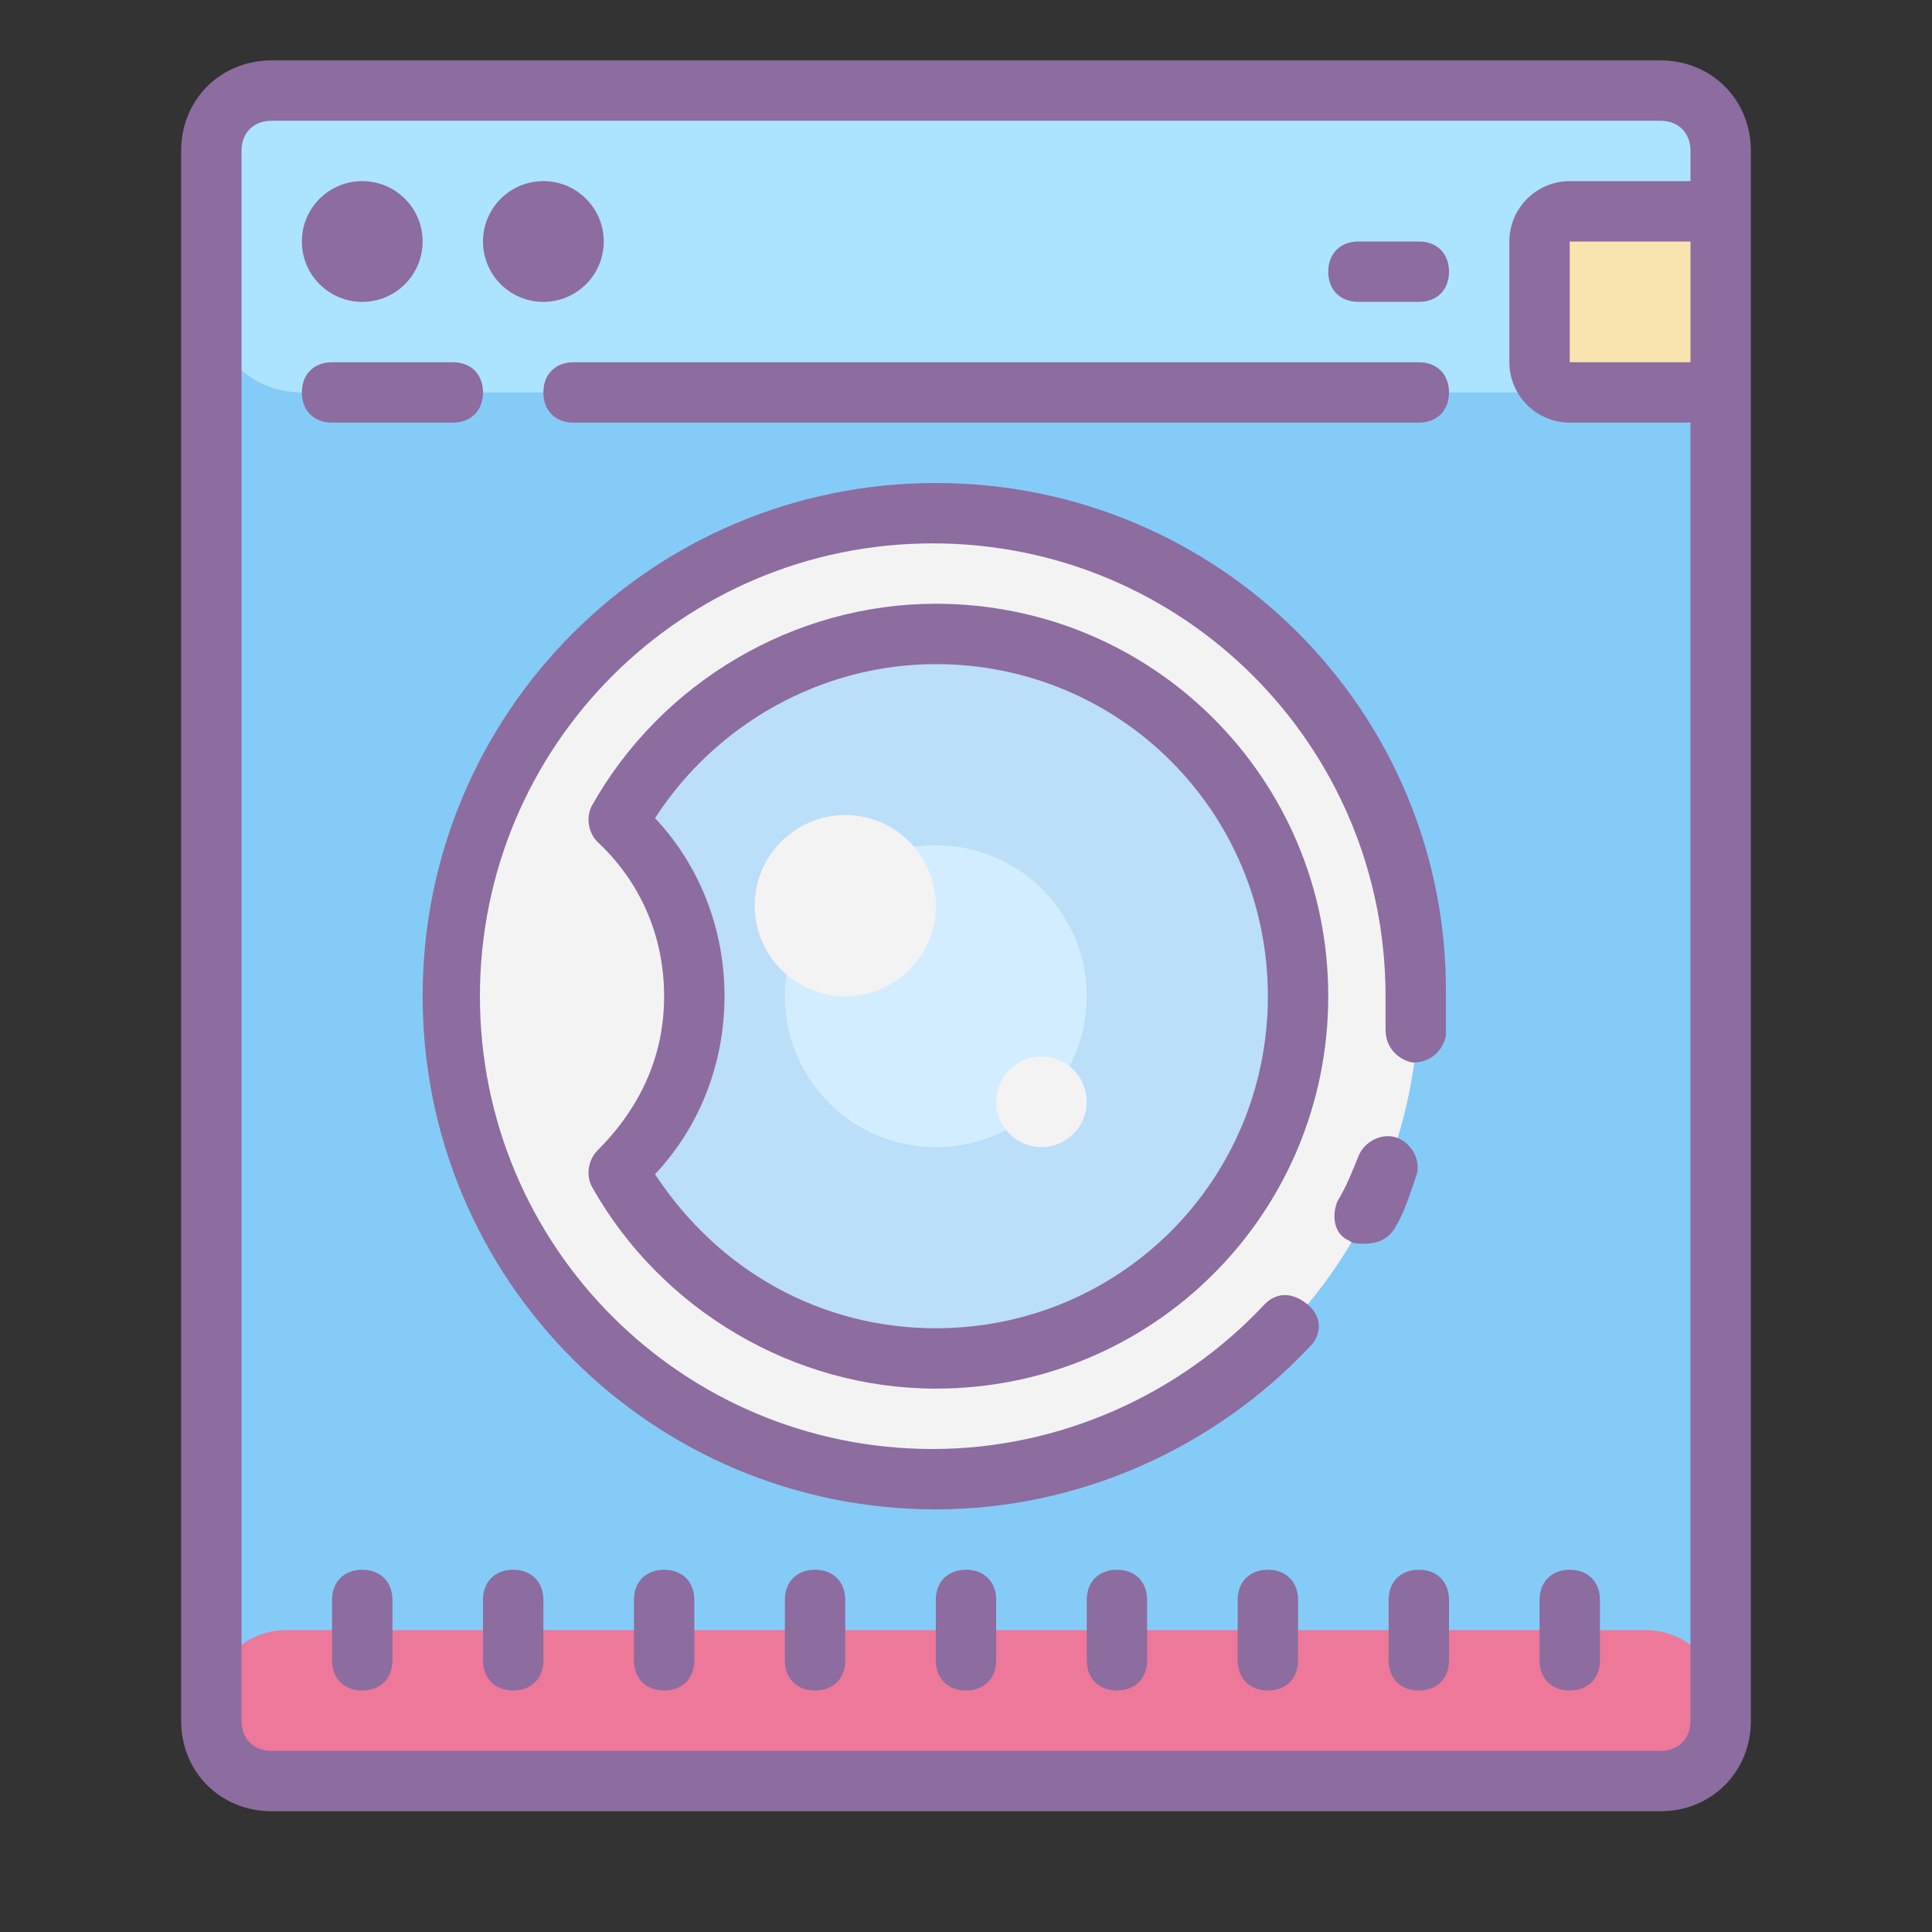
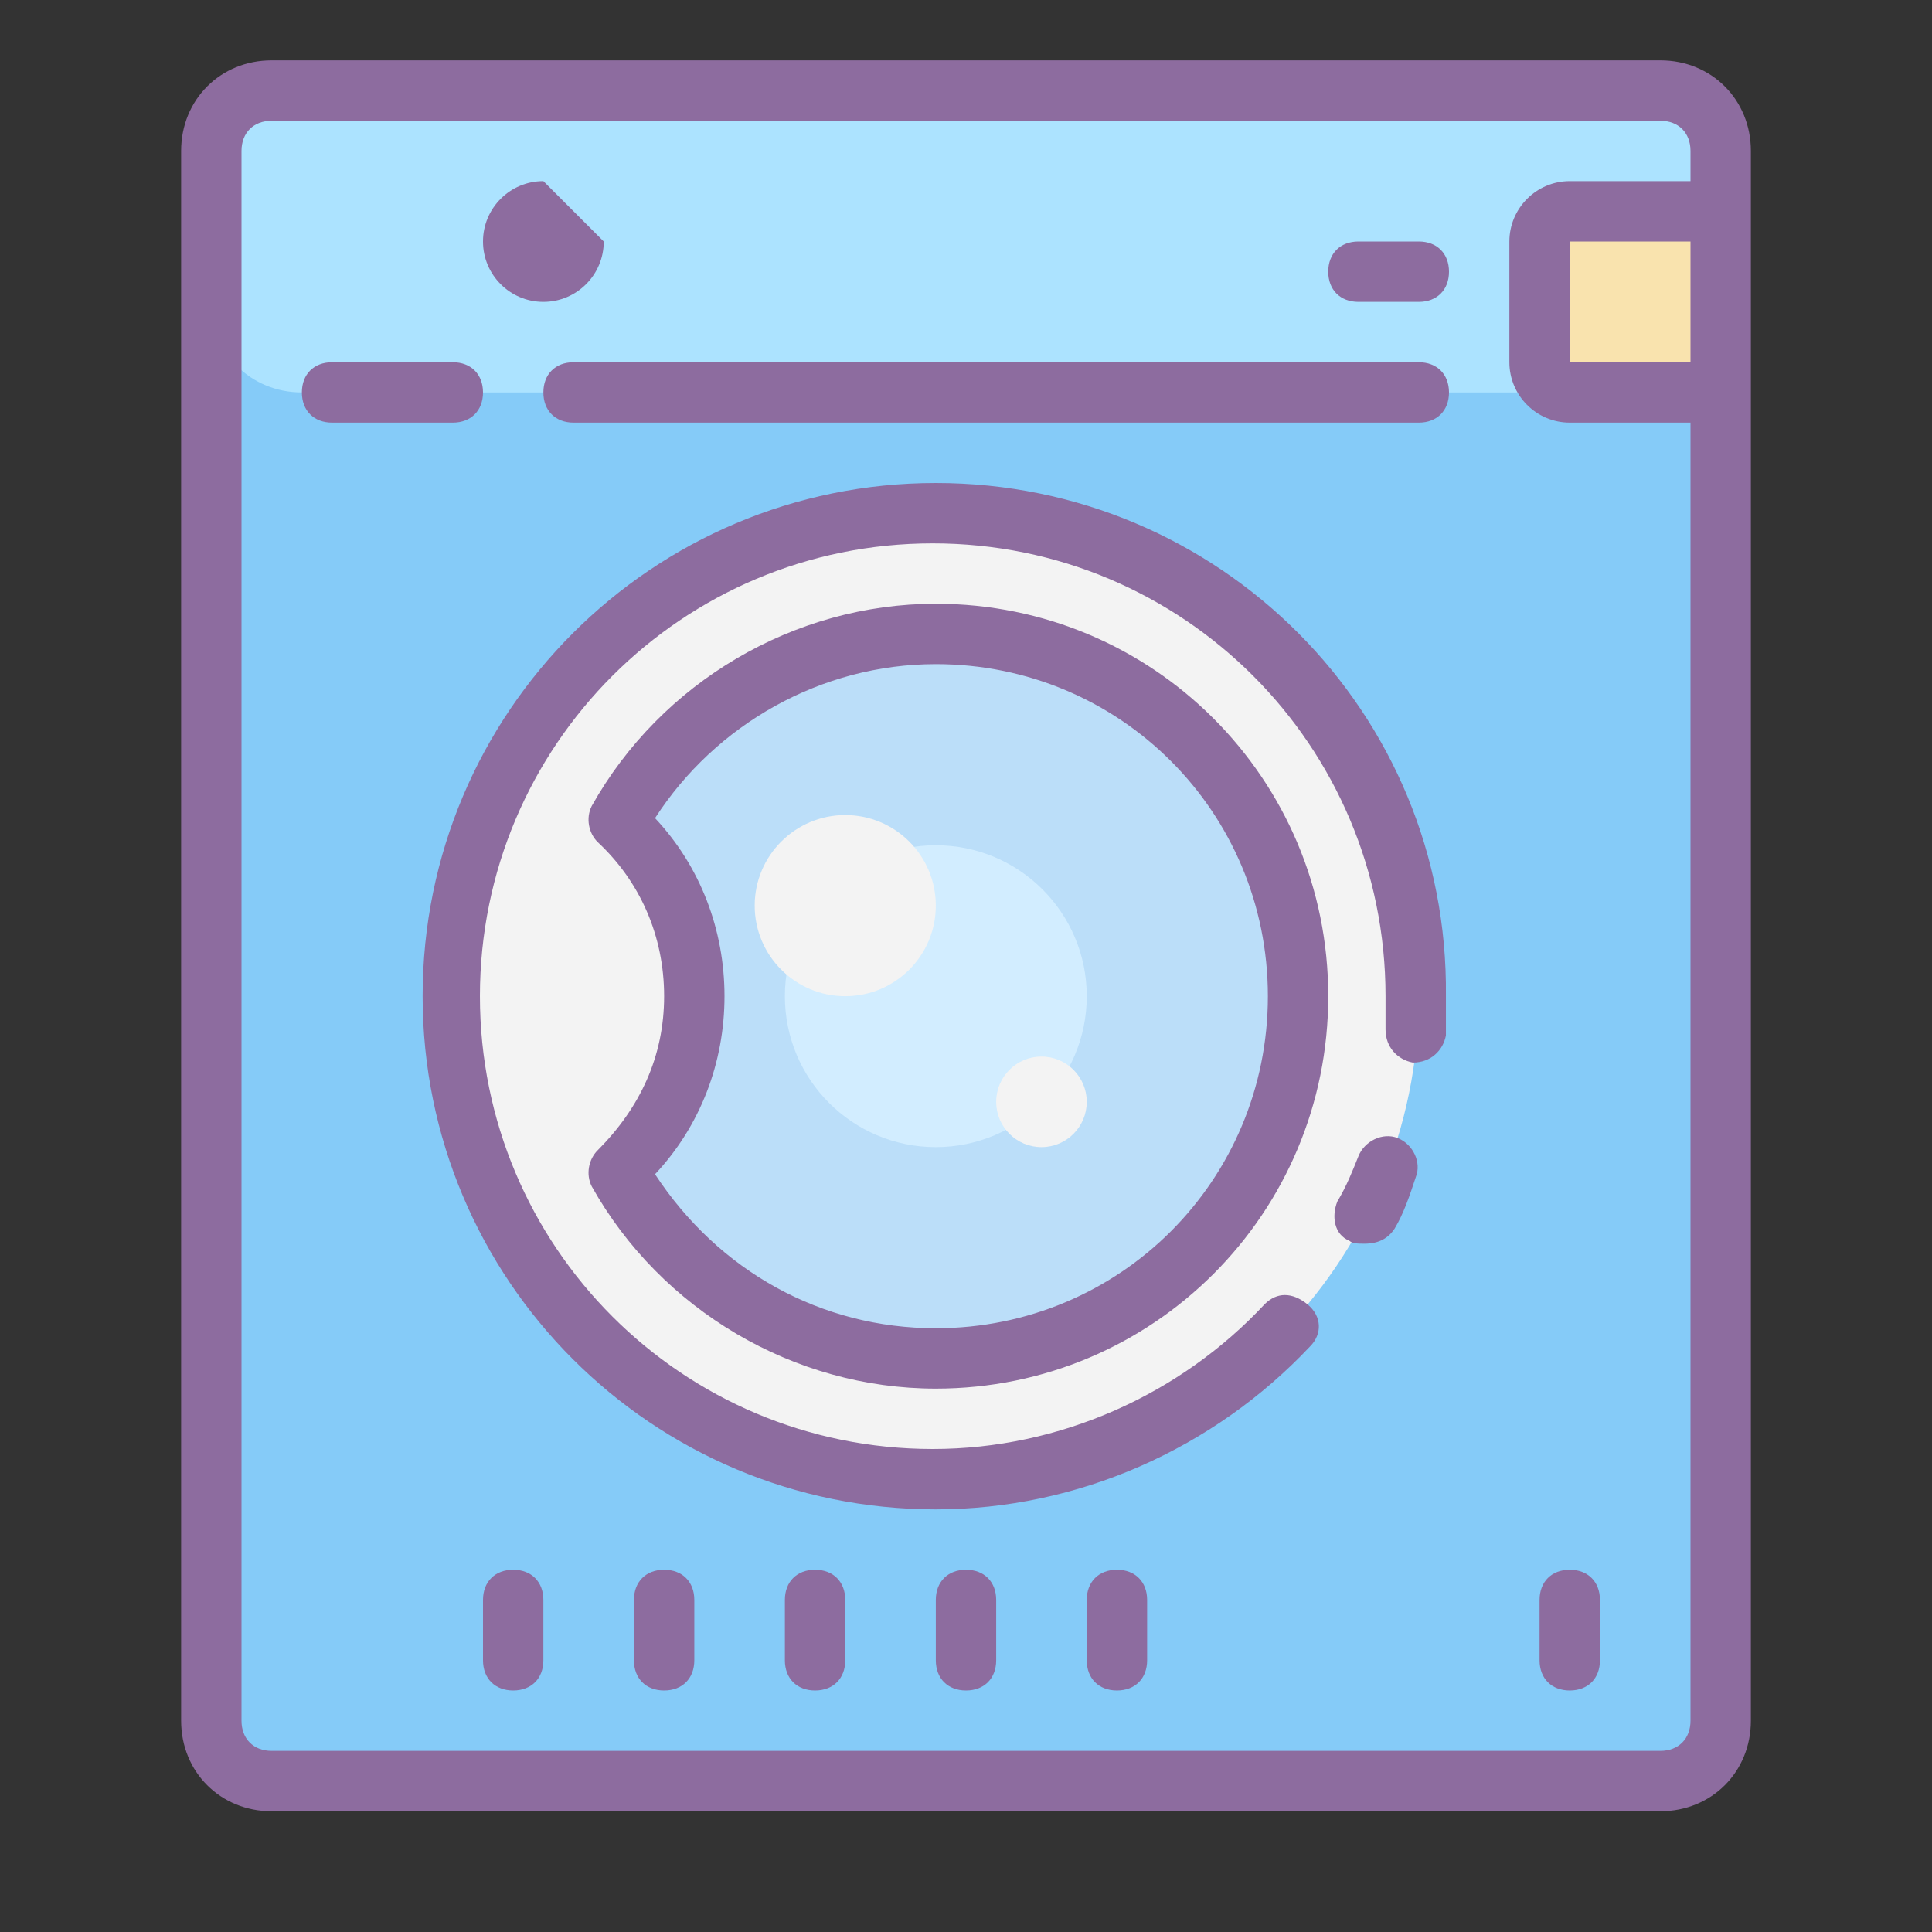
<svg xmlns="http://www.w3.org/2000/svg" viewBox="0 0 64 64" version="1.1" width="100" height="100" style="fill: rgb(0, 0, 0);">
  <rect x="0" y="0" width="64" height="64" fill="#333333" stroke="none" />
  <g id="surface1">
    <path style=" fill:#85CBF8;" d="M 7 3 L 57 3 L 57 59 L 7 59 Z " />
-     <path style=" fill:#ED7899;" d="M 54.5 59 L 9.5 59 C 8.102 59 7 57.898 7 56.5 C 7 55.102 8.102 54 9.5 54 L 54.5 54 C 55.898 54 57 55.102 57 56.5 C 57 57.898 55.898 59 54.5 59 Z " />
    <path style=" fill:#ACE3FF;" d="M 54 13 L 10 13 C 8.301 13 7 11.699 7 10 L 7 6 C 7 4.301 8.301 3 10 3 L 54 3 C 55.699 3 57 4.301 57 6 L 57 10 C 57 11.699 55.699 13 54 13 Z " />
    <path style=" fill:#F9E3AE;" d="M 51 7 L 57 7 L 57 13 L 51 13 Z " />
    <path style=" fill:#F3F3F3;" d="M 47 33 C 47 41.836 39.836 49 31 49 C 22.164 49 15 41.836 15 33 C 15 24.164 22.164 17 31 17 C 39.836 17 47 24.164 47 33 Z " />
    <path style=" fill:#BBDEF9;" d="M 31 21 C 26.602 21 22.699 23.398 20.602 26.898 C 22.102 28.5 23 30.602 23 33 C 23 35.398 22.102 37.5 20.602 39.102 C 22.699 42.602 26.602 45 31 45 C 37.602 45 43 39.602 43 33 C 43 26.398 37.602 21 31 21 Z " />
    <path style=" fill:#D2EDFF;" d="M 36 33 C 36 35.762 33.762 38 31 38 C 28.238 38 26 35.762 26 33 C 26 30.238 28.238 28 31 28 C 33.762 28 36 30.238 36 33 Z " />
    <path style=" fill:#F3F3F3;" d="M 31 30 C 31 31.656 29.656 33 28 33 C 26.344 33 25 31.656 25 30 C 25 28.344 26.344 27 28 27 C 29.656 27 31 28.344 31 30 Z " />
    <path style=" fill:#F3F3F3;" d="M 36 36.5 C 36 37.328 35.328 38 34.5 38 C 33.672 38 33 37.328 33 36.5 C 33 35.672 33.672 35 34.5 35 C 35.328 35 36 35.672 36 36.5 Z " />
    <path style=" fill:#8D6C9F;" d="M 55 2 L 9 2 C 7.301 2 6 3.301 6 5 L 6 57 C 6 58.699 7.301 60 9 60 L 55 60 C 56.699 60 58 58.699 58 57 L 58 5 C 58 3.301 56.699 2 55 2 Z M 56 12 L 52 12 L 52 8 L 56 8 Z M 52 6 C 50.898 6 50 6.898 50 8 L 50 12 C 50 13.102 50.898 14 52 14 L 56 14 L 56 57 C 56 57.602 55.602 58 55 58 L 9 58 C 8.398 58 8 57.602 8 57 L 8 5 C 8 4.398 8.398 4 9 4 L 55 4 C 55.602 4 56 4.398 56 5 L 56 6 Z " />
-     <path style=" fill:#8D6C9F;" d="M 14 8 C 14 9.105 13.105 10 12 10 C 10.895 10 10 9.105 10 8 C 10 6.895 10.895 6 12 6 C 13.105 6 14 6.895 14 8 Z " />
-     <path style=" fill:#8D6C9F;" d="M 20 8 C 20 9.105 19.105 10 18 10 C 16.895 10 16 9.105 16 8 C 16 6.895 16.895 6 18 6 C 19.105 6 20 6.895 20 8 Z " />
+     <path style=" fill:#8D6C9F;" d="M 20 8 C 20 9.105 19.105 10 18 10 C 16.895 10 16 9.105 16 8 C 16 6.895 16.895 6 18 6 Z " />
    <path style=" fill:#8D6C9F;" d="M 47 8 L 45 8 C 44.398 8 44 8.398 44 9 C 44 9.602 44.398 10 45 10 L 47 10 C 47.602 10 48 9.602 48 9 C 48 8.398 47.602 8 47 8 Z " />
    <path style=" fill:#8D6C9F;" d="M 15 14 C 15.602 14 16 13.602 16 13 C 16 12.398 15.602 12 15 12 L 11 12 C 10.398 12 10 12.398 10 13 C 10 13.602 10.398 14 11 14 Z " />
    <path style=" fill:#8D6C9F;" d="M 47 12 L 19 12 C 18.398 12 18 12.398 18 13 C 18 13.602 18.398 14 19 14 L 47 14 C 47.602 14 48 13.602 48 13 C 48 12.398 47.602 12 47 12 Z " />
    <path style=" fill:#8D6C9F;" d="M 46.199 40.699 C 46.5 40.199 46.699 39.602 46.898 39 C 47.102 38.5 46.801 37.898 46.301 37.699 C 45.801 37.5 45.199 37.801 45 38.301 C 44.801 38.801 44.602 39.301 44.301 39.801 C 44.102 40.301 44.199 40.898 44.699 41.102 C 44.801 41.199 45 41.199 45.199 41.199 C 45.699 41.199 46 41 46.199 40.699 Z " />
    <path style=" fill:#8D6C9F;" d="M 31 16 C 21.602 16 14 23.602 14 33 C 14 42.398 21.602 50 31 50 C 35.699 50 40.199 48 43.398 44.602 C 43.801 44.199 43.801 43.602 43.301 43.199 C 42.801 42.801 42.301 42.801 41.898 43.199 C 39.102 46.199 35.102 48 30.898 48 C 22.602 48 15.898 41.301 15.898 33 C 15.898 24.699 22.602 18 30.898 18 C 39.199 18 45.898 24.699 45.898 33 C 45.898 33.398 45.898 33.699 45.898 34.102 C 45.898 34.699 46.301 35.102 46.801 35.199 C 47.398 35.199 47.801 34.801 47.898 34.301 C 47.898 33.898 47.898 33.5 47.898 33 C 48 23.602 40.398 16 31 16 Z " />
    <path style=" fill:#8D6C9F;" d="M 19.602 39.301 C 21.898 43.398 26.301 46 31 46 C 38.199 46 44 40.199 44 33 C 44 25.801 38.199 20 31 20 C 26.301 20 21.898 22.602 19.602 26.699 C 19.398 27.102 19.5 27.602 19.801 27.898 C 21.199 29.199 22 31 22 33 C 22 35 21.199 36.699 19.801 38.102 C 19.5 38.398 19.398 38.898 19.602 39.301 Z M 24 33 C 24 30.801 23.199 28.699 21.699 27.102 C 23.699 24 27.199 22 31 22 C 37.102 22 42 26.898 42 33 C 42 39.102 37.102 44 31 44 C 27.199 44 23.801 42.102 21.699 38.898 C 23.199 37.301 24 35.199 24 33 Z " />
-     <path style=" fill:#8D6C9F;" d="M 12 52 C 11.398 52 11 52.398 11 53 L 11 55 C 11 55.602 11.398 56 12 56 C 12.602 56 13 55.602 13 55 L 13 53 C 13 52.398 12.602 52 12 52 Z " />
    <path style=" fill:#8D6C9F;" d="M 17 52 C 16.398 52 16 52.398 16 53 L 16 55 C 16 55.602 16.398 56 17 56 C 17.602 56 18 55.602 18 55 L 18 53 C 18 52.398 17.602 52 17 52 Z " />
    <path style=" fill:#8D6C9F;" d="M 22 52 C 21.398 52 21 52.398 21 53 L 21 55 C 21 55.602 21.398 56 22 56 C 22.602 56 23 55.602 23 55 L 23 53 C 23 52.398 22.602 52 22 52 Z " />
    <path style=" fill:#8D6C9F;" d="M 27 52 C 26.398 52 26 52.398 26 53 L 26 55 C 26 55.602 26.398 56 27 56 C 27.602 56 28 55.602 28 55 L 28 53 C 28 52.398 27.602 52 27 52 Z " />
    <path style=" fill:#8D6C9F;" d="M 32 52 C 31.398 52 31 52.398 31 53 L 31 55 C 31 55.602 31.398 56 32 56 C 32.602 56 33 55.602 33 55 L 33 53 C 33 52.398 32.602 52 32 52 Z " />
    <path style=" fill:#8D6C9F;" d="M 37 52 C 36.398 52 36 52.398 36 53 L 36 55 C 36 55.602 36.398 56 37 56 C 37.602 56 38 55.602 38 55 L 38 53 C 38 52.398 37.602 52 37 52 Z " />
-     <path style=" fill:#8D6C9F;" d="M 42 52 C 41.398 52 41 52.398 41 53 L 41 55 C 41 55.602 41.398 56 42 56 C 42.602 56 43 55.602 43 55 L 43 53 C 43 52.398 42.602 52 42 52 Z " />
-     <path style=" fill:#8D6C9F;" d="M 47 52 C 46.398 52 46 52.398 46 53 L 46 55 C 46 55.602 46.398 56 47 56 C 47.602 56 48 55.602 48 55 L 48 53 C 48 52.398 47.602 52 47 52 Z " />
    <path style=" fill:#8D6C9F;" d="M 52 56 C 52.602 56 53 55.602 53 55 L 53 53 C 53 52.398 52.602 52 52 52 C 51.398 52 51 52.398 51 53 L 51 55 C 51 55.602 51.398 56 52 56 Z " />
  </g>
</svg>